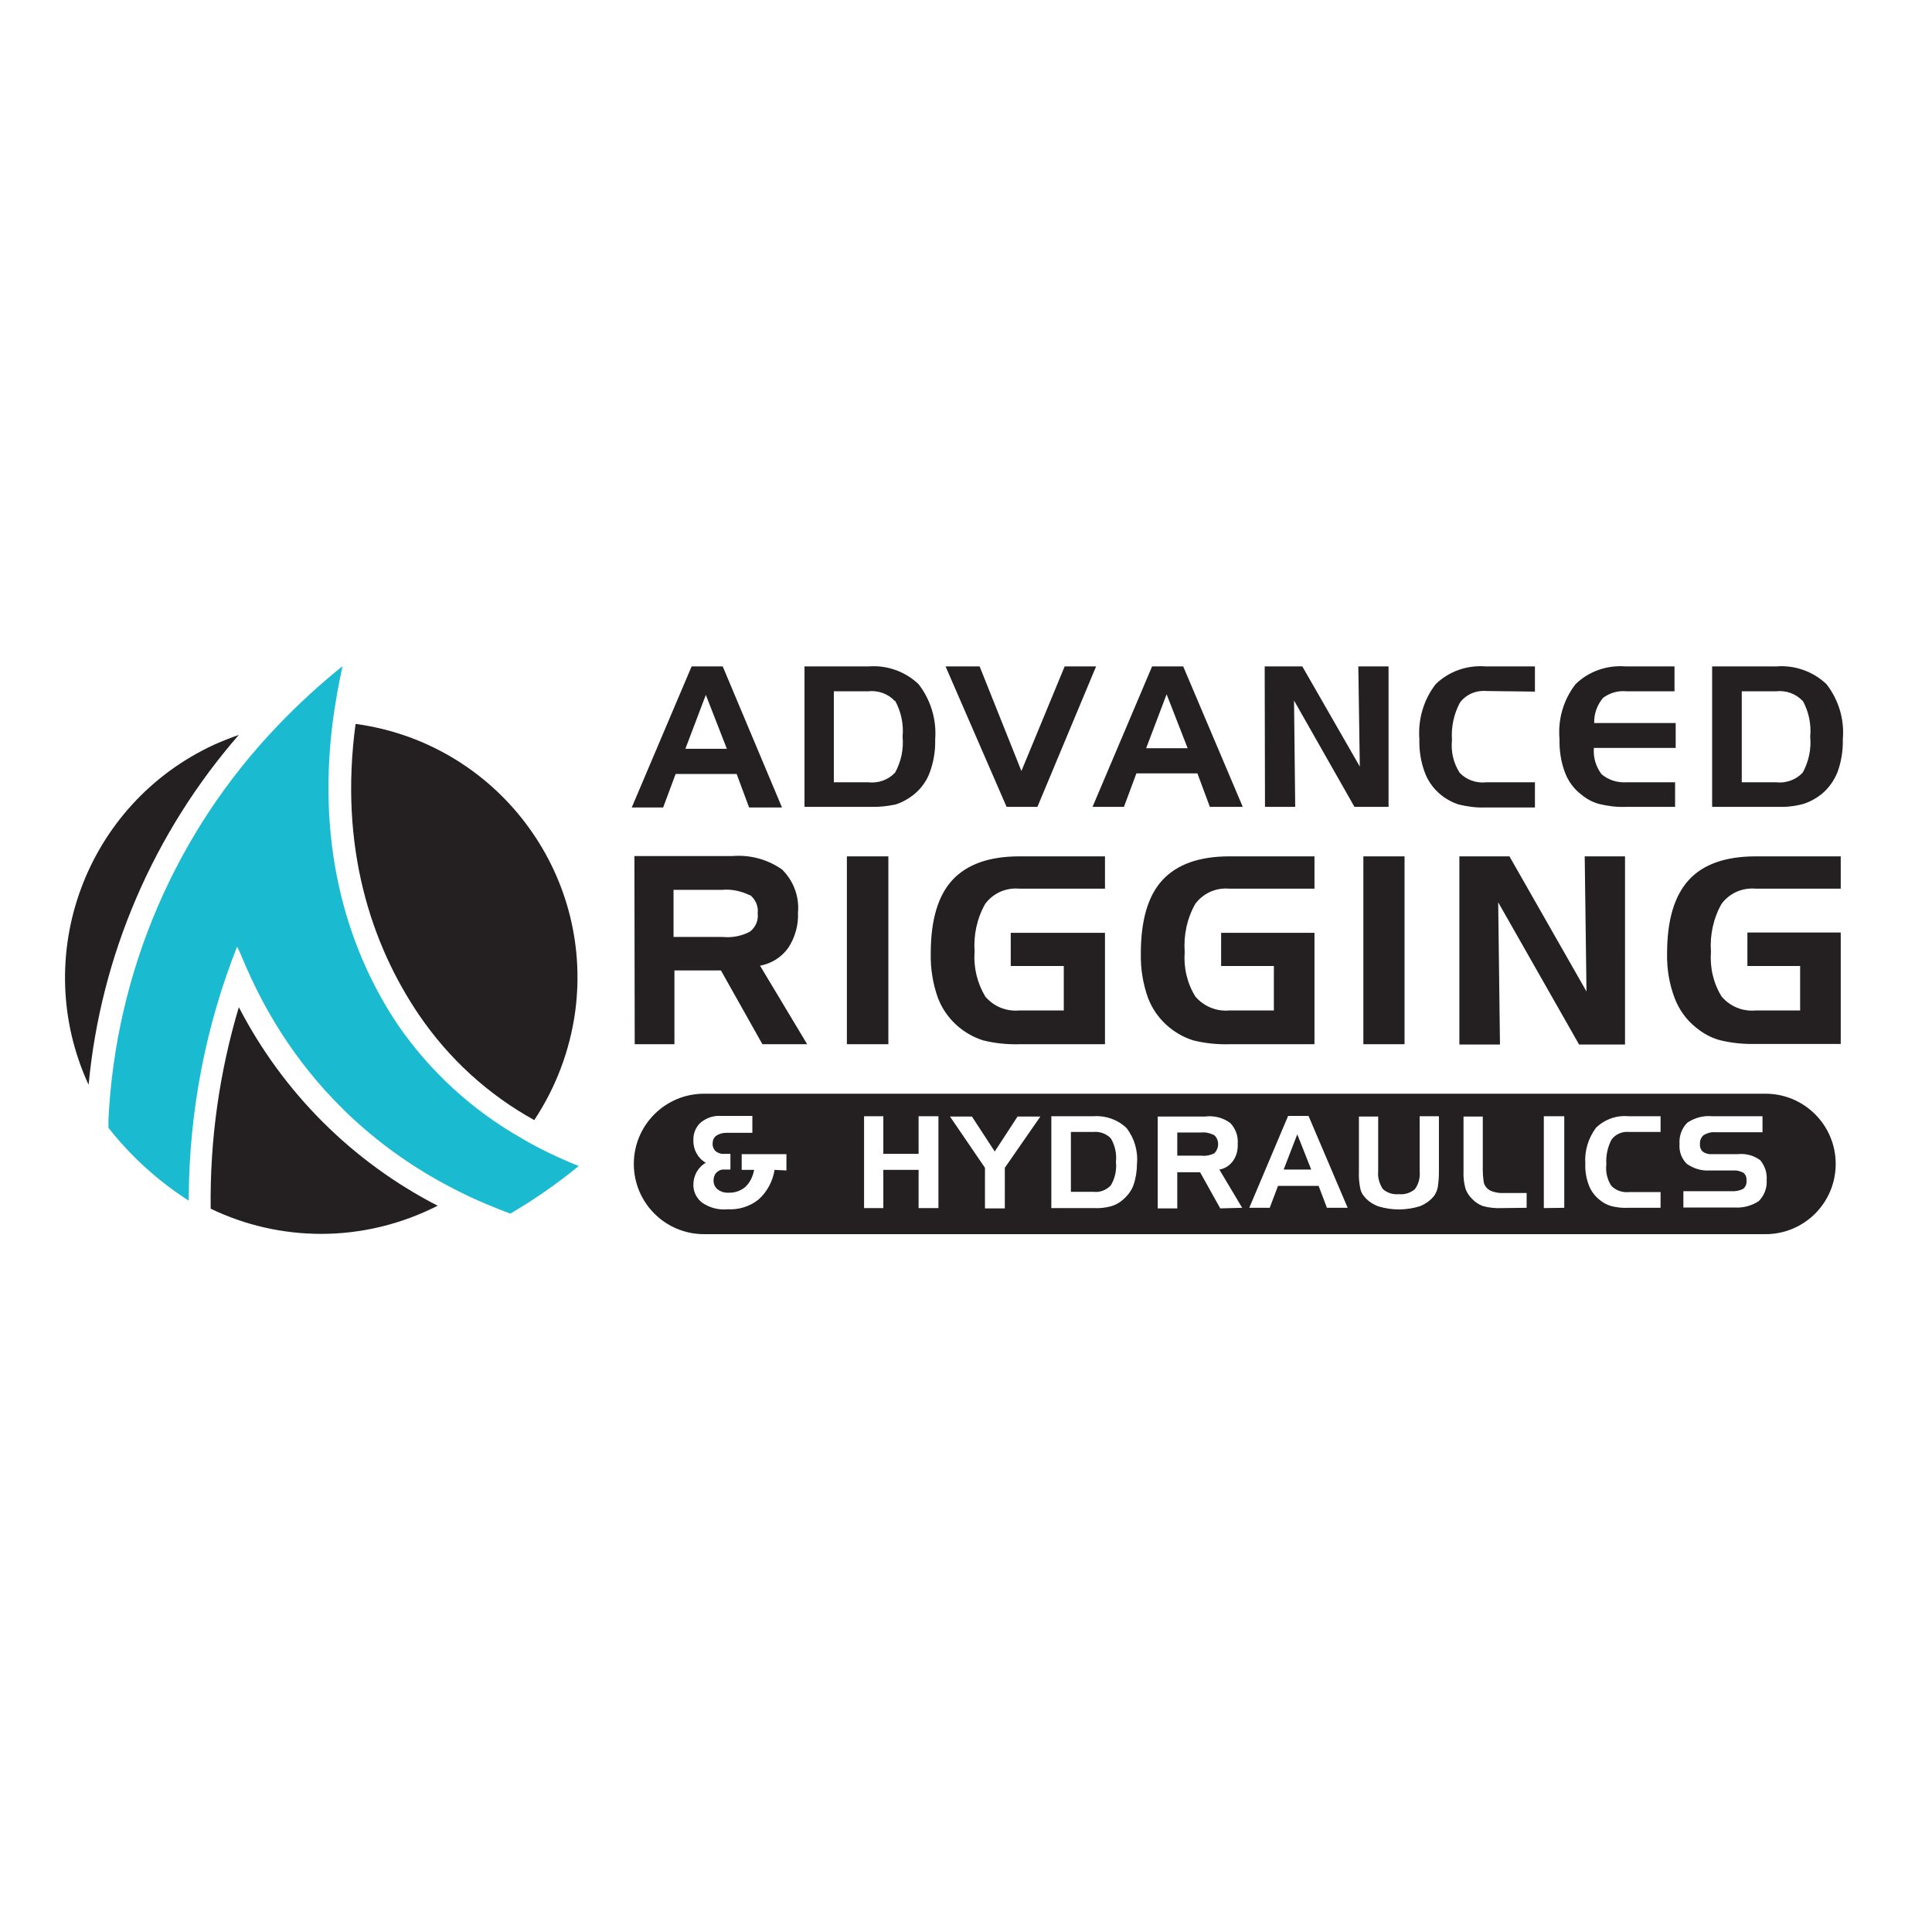
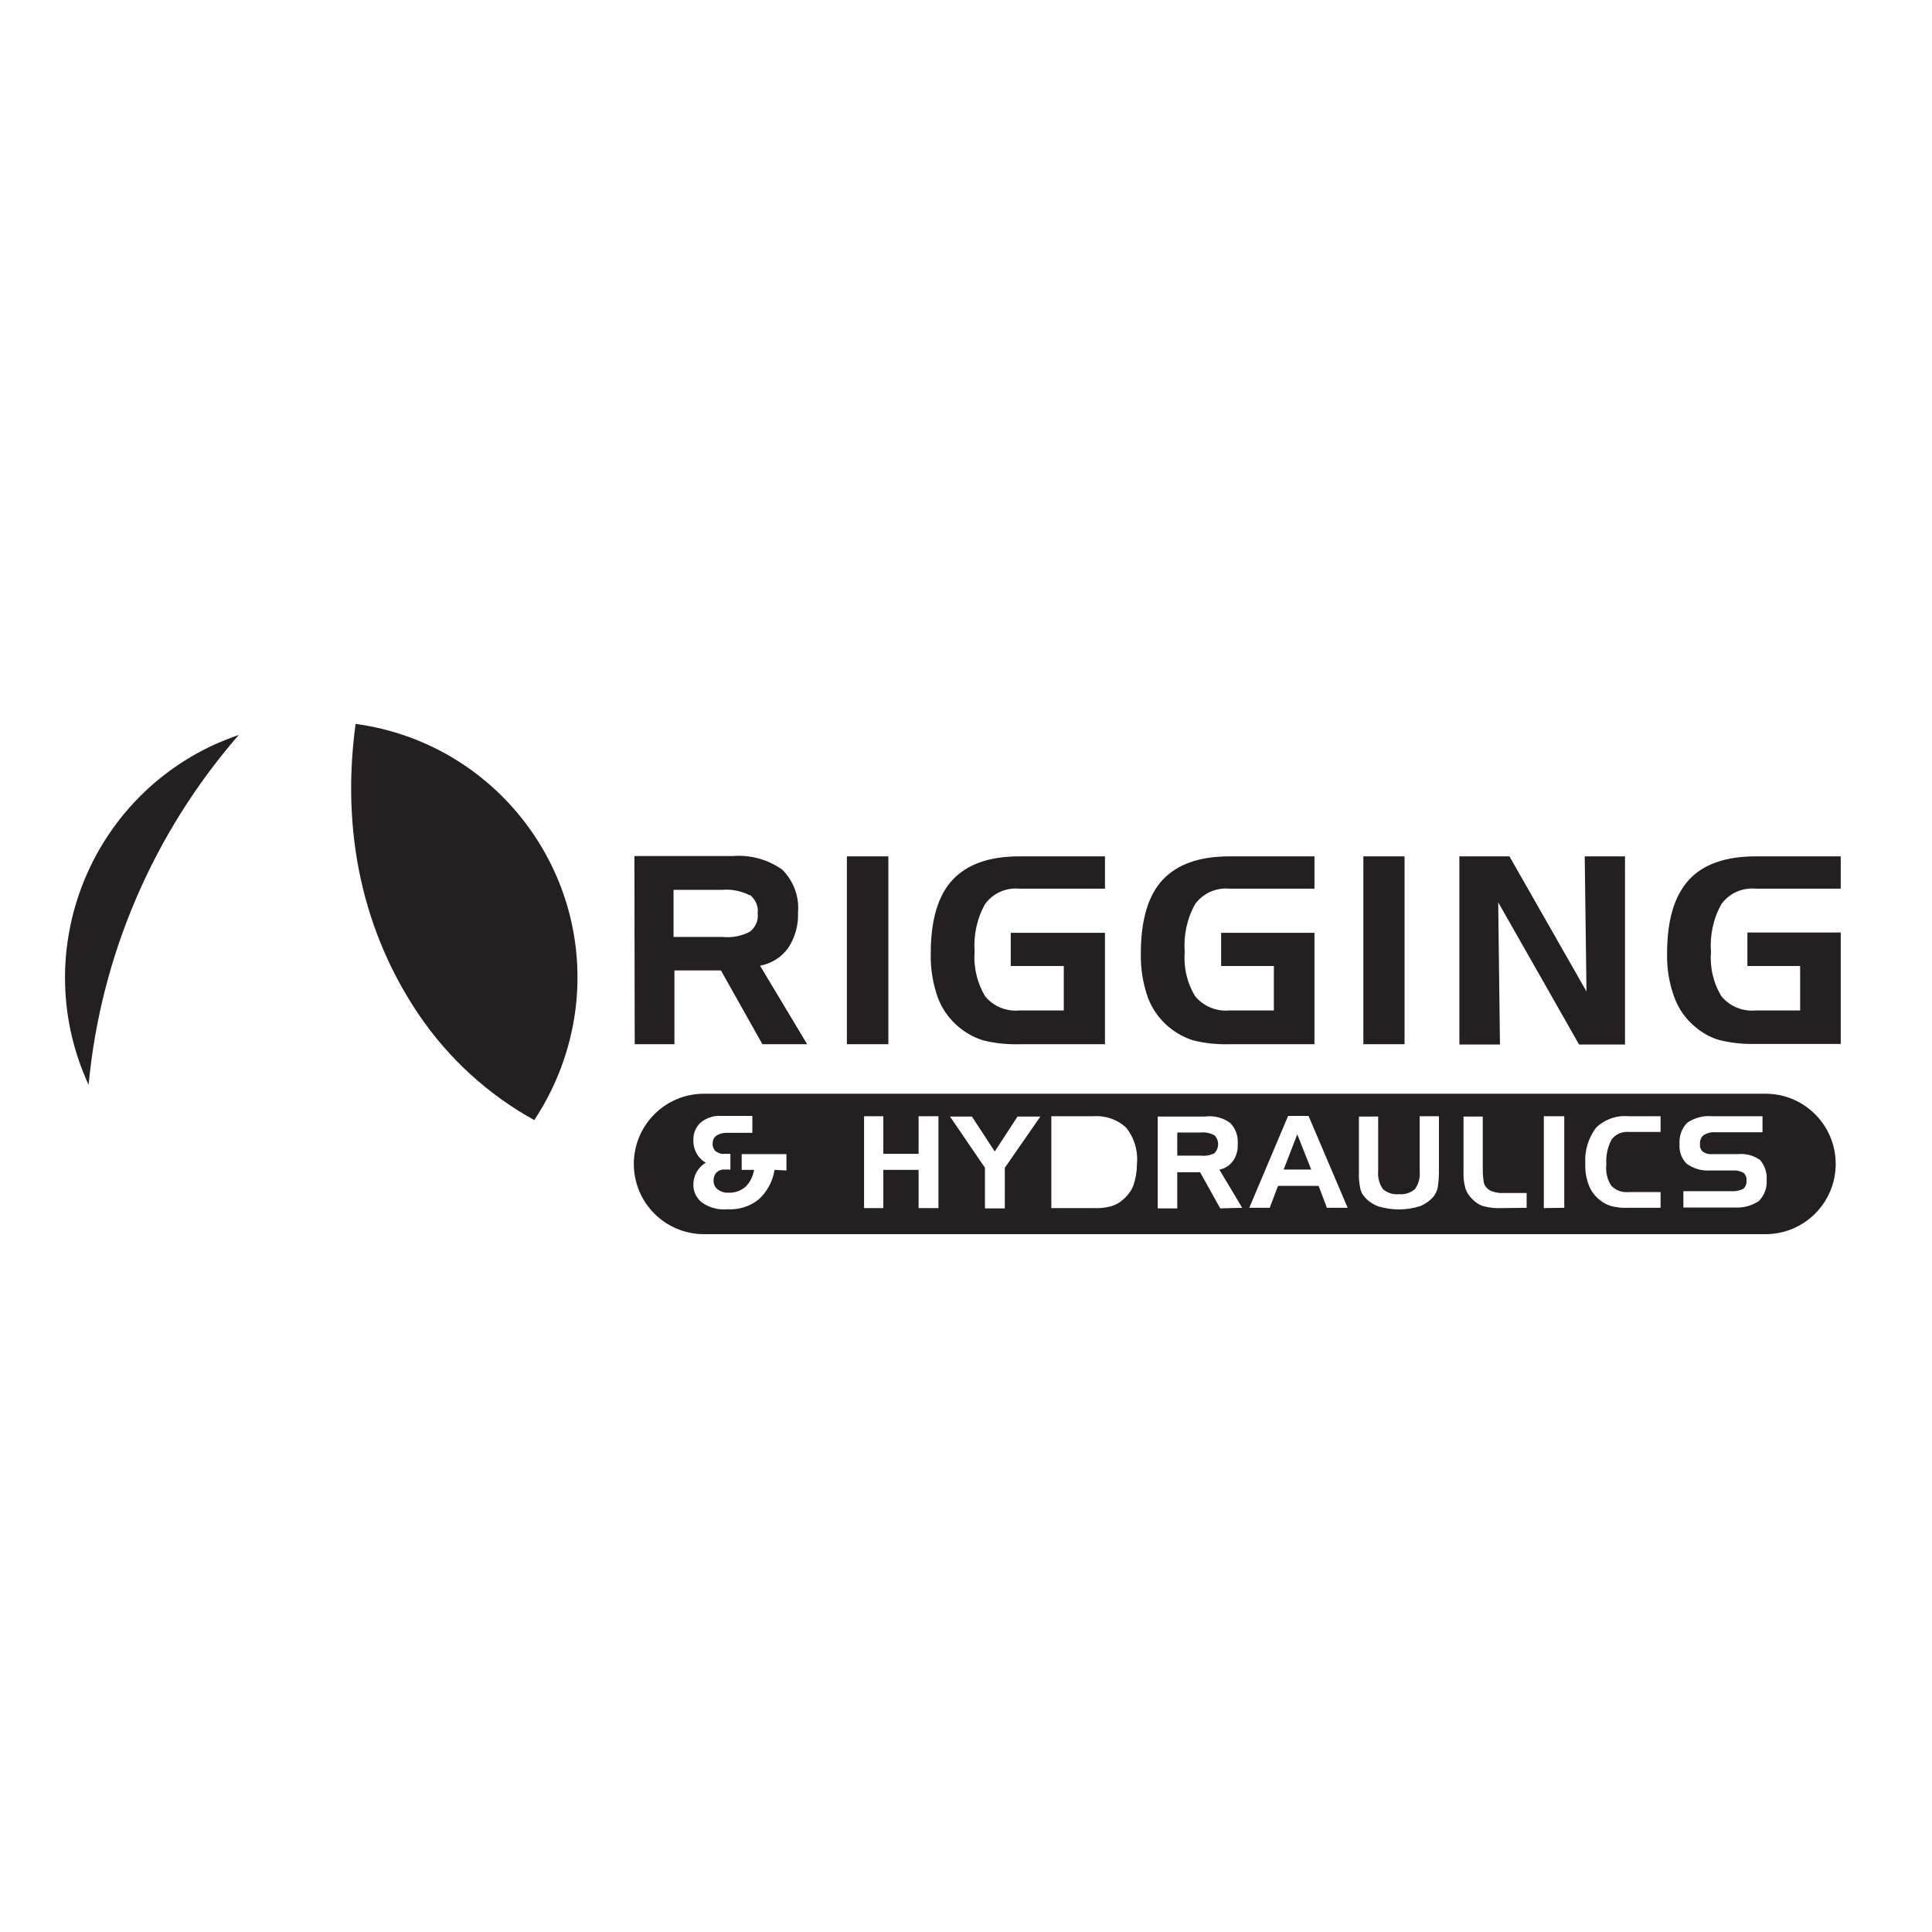
<svg xmlns="http://www.w3.org/2000/svg" version="1.1" id="layer" x="0px" y="0px" viewBox="0 0 652 652" style="enable-background:new 0 0 652 652;" xml:space="preserve">
  <style type="text/css"> .st0{fill:#241F21;} .st1{fill:#1ABBD1;} </style>
  <g id="Layer_2">
    <g id="Layer_2-2">
      <path class="st0" d="M29.9,366.1c-20-43.4-1-94.8,42.4-114.8c2.7-1.2,5.5-2.3,8.3-3.3C51.8,281.1,34,322.4,29.9,366.1" />
      <path class="st0" d="M120,244.3c47.3,6.4,80.5,49.9,74.1,97.2c-1.8,13-6.5,25.5-13.8,36.5c-15.6-8.6-28.9-20.8-38.9-35.5 C125.2,318.6,114.4,285.8,120,244.3" />
-       <path class="st0" d="M80.6,339.9c14.9,28.8,38.3,52.2,67.1,67c-12.2,6.2-25.6,9.5-39.3,9.5c-12.9,0-25.7-2.9-37.3-8.5 C70.8,384.9,74,362,80.6,339.9" />
-       <path class="st1" d="M172,409.7c8.2-4.8,16-10.2,23.3-16.2c-6.7-2.7-13.3-5.8-19.5-9.5c-16.5-9.4-30.7-22.4-41.5-38.1 c-16.4-24.4-27.6-58.7-22-102.4c0.8-6,1.9-12.3,3.3-18.7c-7.7,6.2-14.9,12.8-21.7,19.9c-34.6,36-54.9,83.3-57.3,133.2 c0,0.9,0,1.9,0,2.7c7.6,9.7,16.8,18,27.1,24.6v-1.5c0.2-28.8,5.7-57.4,16.3-84.2c2.7,3.9,17.3,54.3,75.7,83c5.4,2.7,11,5,16.6,7.1 " />
-       <path class="st0" d="M577.8,272.3h22c2.9,0.1,5.9-0.2,8.8-1c2.2-0.7,4.2-1.8,6-3.2c2.5-2,4.3-4.6,5.5-7.5 c1.3-3.6,1.9-7.3,1.8-11.1c0.6-6.7-1.4-13.3-5.5-18.6c-4.5-4.3-10.7-6.5-16.9-6h-21.7L577.8,272.3z M608.4,236.5 c2,3.7,2.9,7.9,2.5,12.1c0.4,4.2-0.5,8.4-2.5,12.1c-2.3,2.5-5.7,3.7-9.1,3.3h-11.5v-30.7h11.5c3.4-0.4,6.8,0.8,9.1,3.3 M565.1,233.4v-8.5h-16.5c-6.2-0.5-12.4,1.6-16.9,6c-4.1,5.3-6,11.9-5.4,18.6c-0.1,3.8,0.5,7.6,1.8,11.1c1.1,3,3,5.6,5.5,7.5 c1.8,1.5,3.8,2.6,6,3.2c2.9,0.7,5.8,1.1,8.8,1h16.9V264h-16.3c-3.1,0.2-6.1-0.7-8.5-2.7c-1.9-2.5-2.9-5.7-2.6-8.9h27.6V244h-27.5 c-0.1-3.1,1-6.1,3-8.5c2.3-1.7,5.1-2.5,7.9-2.2H565.1z M518,233.4v-8.5h-16.6c-6.2-0.5-12.4,1.6-16.9,6c-4.1,5.3-6,11.9-5.5,18.6 c-0.1,3.8,0.5,7.6,1.8,11.1c1.9,5.2,6.2,9.2,11.5,10.9c2.9,0.7,5.8,1.1,8.8,1h16.9V264h-16.4c-3.3,0.4-6.7-0.8-9-3.2 c-2.1-3.3-3-7.1-2.6-11c-0.3-4.4,0.6-8.8,2.7-12.7c2.1-2.8,5.5-4.2,8.9-3.9L518,233.4z M426.9,272.3h10.2l-0.4-35.9l20.4,35.9 h11.5v-47.4h-10.2l0.5,33.8l-19.4-33.8h-12.7L426.9,272.3z M368.7,272.3h10.6l4.2-11.3h20.6l4.2,11.3h11.1l-20.1-47.4h-10.5 L368.7,272.3z M400.8,252.5h-14l6.9-18.2L400.8,252.5z M350.1,272.3l19.8-47.4h-10.6l-14.6,35.3l-14.1-35.3h-11.5l20.6,47.4H350.1 z M271.5,272.3h22c2.9,0.1,5.8-0.2,8.7-0.8c2.2-0.7,4.2-1.8,6-3.2c2.5-2,4.5-4.6,5.6-7.7c1.3-3.6,1.9-7.3,1.8-11.1 c0.5-6.7-1.5-13.3-5.6-18.6c-4.5-4.3-10.7-6.5-16.9-6h-21.6V272.3z M302.1,236.5c2,3.7,2.9,7.9,2.5,12.1c0.4,4.2-0.5,8.4-2.5,12.1 c-2.3,2.5-5.7,3.7-9.1,3.3h-11.6v-30.7h11.5c3.4-0.4,6.8,0.8,9.1,3.3 M213.2,272.5h10.6l4.2-11.3h20.6l4.2,11.3h11.1l-20-47.6 h-10.5L213.2,272.5z M245.3,252.7h-14l6.9-18.2L245.3,252.7z" />
      <path class="st0" d="M607.5,326V341h-15c-4.4,0.4-8.6-1.3-11.5-4.7c-2.8-4.5-4-9.8-3.6-15.1c-0.4-5.6,0.8-11.3,3.6-16.2 c2.7-3.6,7-5.5,11.5-5.1h28.7V289h-28.7c-10.2,0-17.8,2.7-22.6,8c-4.9,5.4-7.3,13.6-7.3,24.8c-0.1,5.1,0.7,10.1,2.5,14.9 c1.5,4,4,7.5,7.3,10.1c2.3,1.9,5,3.4,7.9,4.2c4,1,8.1,1.4,12.2,1.3h28.7v-37.6h-31.5V326L607.5,326z M492.5,352.5h13.7l-0.6-48 l27.3,48h15.5V289h-13.6l0.6,45.6l-26-45.6h-16.9L492.5,352.5z M474,289h-13.9v63.4H474L474,289z M429.9,326V341h-15 c-4.3,0.4-8.6-1.3-11.5-4.7c-2.8-4.5-4-9.8-3.6-15.1c-0.4-5.6,0.8-11.3,3.6-16.2c2.7-3.6,7-5.5,11.5-5.1h28.7V289h-28.7 c-10.2,0-17.7,2.7-22.6,8c-4.9,5.3-7.3,13.6-7.3,24.8c-0.1,5.1,0.7,10.1,2.4,14.9c2.6,6.9,8.3,12.2,15.3,14.4 c4,1,8.1,1.4,12.2,1.3h28.7v-37.6h-31.5V326H429.9z M359,326V341h-15c-4.4,0.4-8.6-1.3-11.5-4.7c-2.7-4.5-4-9.8-3.6-15.1 c-0.4-5.6,0.8-11.3,3.6-16.2c2.7-3.6,7-5.5,11.5-5.1h28.9V289H344c-10.2,0-17.7,2.7-22.6,8c-4.9,5.3-7.3,13.6-7.3,24.8 c-0.1,5.1,0.7,10.1,2.4,14.9c2.6,6.9,8.3,12.2,15.3,14.4c4,1,8.1,1.4,12.2,1.3h28.9v-37.6h-31.8V326H359z M299.8,289h-14v63.4h14 V289z M214.2,352.4h13.4v-24.9h15.7l14,24.9h15.1l-15.9-26.5c3.8-0.7,7.2-2.8,9.5-6c2.3-3.5,3.5-7.7,3.3-11.9 c0.5-5.4-1.5-10.7-5.3-14.5c-4.9-3.5-10.9-5.1-16.9-4.6h-33L214.2,352.4z M253.2,302.1c1.8,1.5,2.8,3.8,2.5,6.1 c0.3,2.4-0.7,4.7-2.6,6.2c-2.8,1.5-6,2.1-9.2,1.8h-16.6v-15.9h16.4c3.2-0.3,6.4,0.4,9.3,1.8" />
      <g id="_Group_">
        <path class="st0" d="M595.8,369.1c13.1,0,23.7,10.6,23.7,23.7c0,13.1-10.6,23.7-23.7,23.7H237.6c-13.1,0-23.7-10.6-23.7-23.7 c0-13.1,10.6-23.7,23.7-23.7H595.8z M594.8,382.2v-5.5h-16.9c-3-0.3-6,0.5-8.5,2.2c-1.9,1.9-2.8,4.6-2.6,7.2 c-0.2,2.5,0.7,5,2.5,6.7c2.3,1.6,5,2.4,7.8,2.2h7.7c1.3-0.1,2.5,0.2,3.6,0.8c0.8,0.7,1.1,1.7,1,2.7c0.1,1-0.3,2-1.1,2.7 c-1.2,0.6-2.6,0.9-3.9,0.8h-16.3v5.5h17.3c2.9,0.2,5.8-0.6,8.2-2.2c1.8-1.9,2.8-4.4,2.6-7c0.2-2.5-0.6-4.9-2.2-6.8 c-2.2-1.6-4.9-2.3-7.7-2h-8.5c-1.1,0.1-2.2-0.2-3.1-0.8c-0.7-0.6-1.1-1.6-1-2.5c-0.1-1.2,0.3-2.3,1.2-3.1c1.1-0.7,2.5-1.1,3.8-1 H594.8z M560.4,407.6v-5.3h-10.7c-2.2,0.2-4.3-0.5-5.9-2.1c-1.4-2.1-2-4.7-1.7-7.2c-0.2-2.9,0.4-5.9,1.8-8.5 c1.4-1.8,3.6-2.7,5.8-2.5h10.7v-5.3h-10.8c-4.1-0.4-8.1,1.1-11,3.9c-2.6,3.5-3.9,7.8-3.6,12.1c-0.1,2.5,0.3,4.9,1.2,7.3 c0.7,1.9,2,3.6,3.6,4.9c1.2,1,2.5,1.7,3.9,2.1c1.9,0.5,3.8,0.7,5.8,0.6L560.4,407.6z M527.9,407.6v-30.9h-6.9v31L527.9,407.6z M515.2,407.6v-5h-7.7c-1.3,0.1-2.5-0.1-3.8-0.5c-0.9-0.3-1.7-0.8-2.2-1.5c-0.4-0.5-0.7-1.1-0.8-1.8c-0.2-1.3-0.3-2.6-0.3-3.8 v-18.2h-6.5v18.4c-0.1,1.9,0.1,3.8,0.6,5.7c0.4,1.4,1.2,2.6,2.2,3.6c1,1.1,2.3,2,3.7,2.5c2.1,0.6,4.3,0.8,6.5,0.7L515.2,407.6z M485.6,395.3v-18.6h-6.5v18.5c0.2,2.2-0.3,4.3-1.6,6.1c-1.5,1.3-3.5,1.9-5.4,1.7c-2,0.2-3.9-0.4-5.4-1.7c-1.2-1.8-1.8-3.9-1.6-6 v-18.5h-6.5v18.7c-0.1,1.8,0.1,3.6,0.4,5.3c0.2,1.1,0.6,2.1,1.4,3c1.2,1.5,2.9,2.6,4.7,3.3c4.6,1.4,9.4,1.4,14,0 c1.8-0.7,3.4-1.8,4.7-3.3c0.7-0.9,1.2-2,1.4-3.1C485.5,398.9,485.6,397.1,485.6,395.3L485.6,395.3z M454.8,407.6l-13.2-31h-6.9 l-13.1,31h6.9l2.8-7.4h13.7l2.8,7.4H454.8z M419.2,407.6l-7.7-12.9c1.9-0.3,3.5-1.4,4.6-2.9c1.2-1.7,1.7-3.7,1.6-5.8 c0.2-2.6-0.7-5.1-2.5-7c-2.4-1.8-5.5-2.6-8.5-2.2h-16v31h6.6v-12.2h7.7l6.8,12.2L419.2,407.6z M382.5,400 c0.8-2.3,1.2-4.8,1.2-7.3c0.4-4.3-0.9-8.7-3.6-12.1c-3-2.8-7-4.2-11.1-3.9h-14.2v31h14.4c1.9,0.1,3.8-0.1,5.7-0.6 c1.4-0.4,2.8-1.1,3.9-2.1C380.5,403.6,381.8,401.9,382.5,400z M339.1,394.1l12-17.3h-7.7l-7.7,11.8l-7.7-11.8h-7.4l11.8,17.3 v13.7h6.7V394.1z M316.7,407.7v-31H310v12.7h-11.9v-12.7h-6.5v31h6.5v-12.9H310v12.9L316.7,407.7z M265.4,395v-5.5h-15.1v5.3h4.2 c-0.4,2.2-1.4,4.3-3,5.8c-1.6,1.3-3.6,2-5.6,1.9c-1.3,0.1-2.6-0.3-3.7-1.1c-0.9-0.7-1.4-1.8-1.4-3c0-1,0.3-2,1-2.7 c0.7-0.7,1.7-1.1,2.7-1h2v-5.3h-2.1c-1.1,0.1-2.1-0.3-2.9-0.9c-0.7-0.7-1.1-1.7-1-2.7c0-1,0.4-1.9,1.2-2.5c1-0.7,2.2-1,3.4-1h8.8 v-5.7h-10.5c-2.5-0.2-4.9,0.6-6.9,2.2c-1.7,1.5-2.6,3.8-2.5,6c-0.1,3.1,1.5,6.1,4.2,7.6c-1.3,0.7-2.3,1.8-3.1,3.1 c-0.7,1.3-1.1,2.7-1.1,4.2c-0.1,2.4,1.1,4.8,3,6.2c2.5,1.7,5.5,2.5,8.5,2.2c3.8,0.2,7.5-0.9,10.5-3.3c2.9-2.6,4.8-6.2,5.4-10 L265.4,395z" />
        <polygon class="st0" points="437.8,382.8 442.5,394.7 433.2,394.7 " />
        <path class="st0" d="M409.8,383.1c1.7,1.6,1.7,4.3,0.1,6c0,0,0,0-0.1,0.1c-1.4,0.7-3,1-4.5,0.8h-8v-7.8h7.9 C406.8,382,408.4,382.4,409.8,383.1z" />
-         <path class="st0" d="M374.9,384.2c1.4,2.4,2,5.2,1.7,7.9c0.3,2.7-0.3,5.5-1.7,7.9c-1.5,1.6-3.7,2.5-5.9,2.2h-7.6v-20.2h7.6 C371.2,381.8,373.4,382.6,374.9,384.2z" />
      </g>
    </g>
  </g>
</svg>